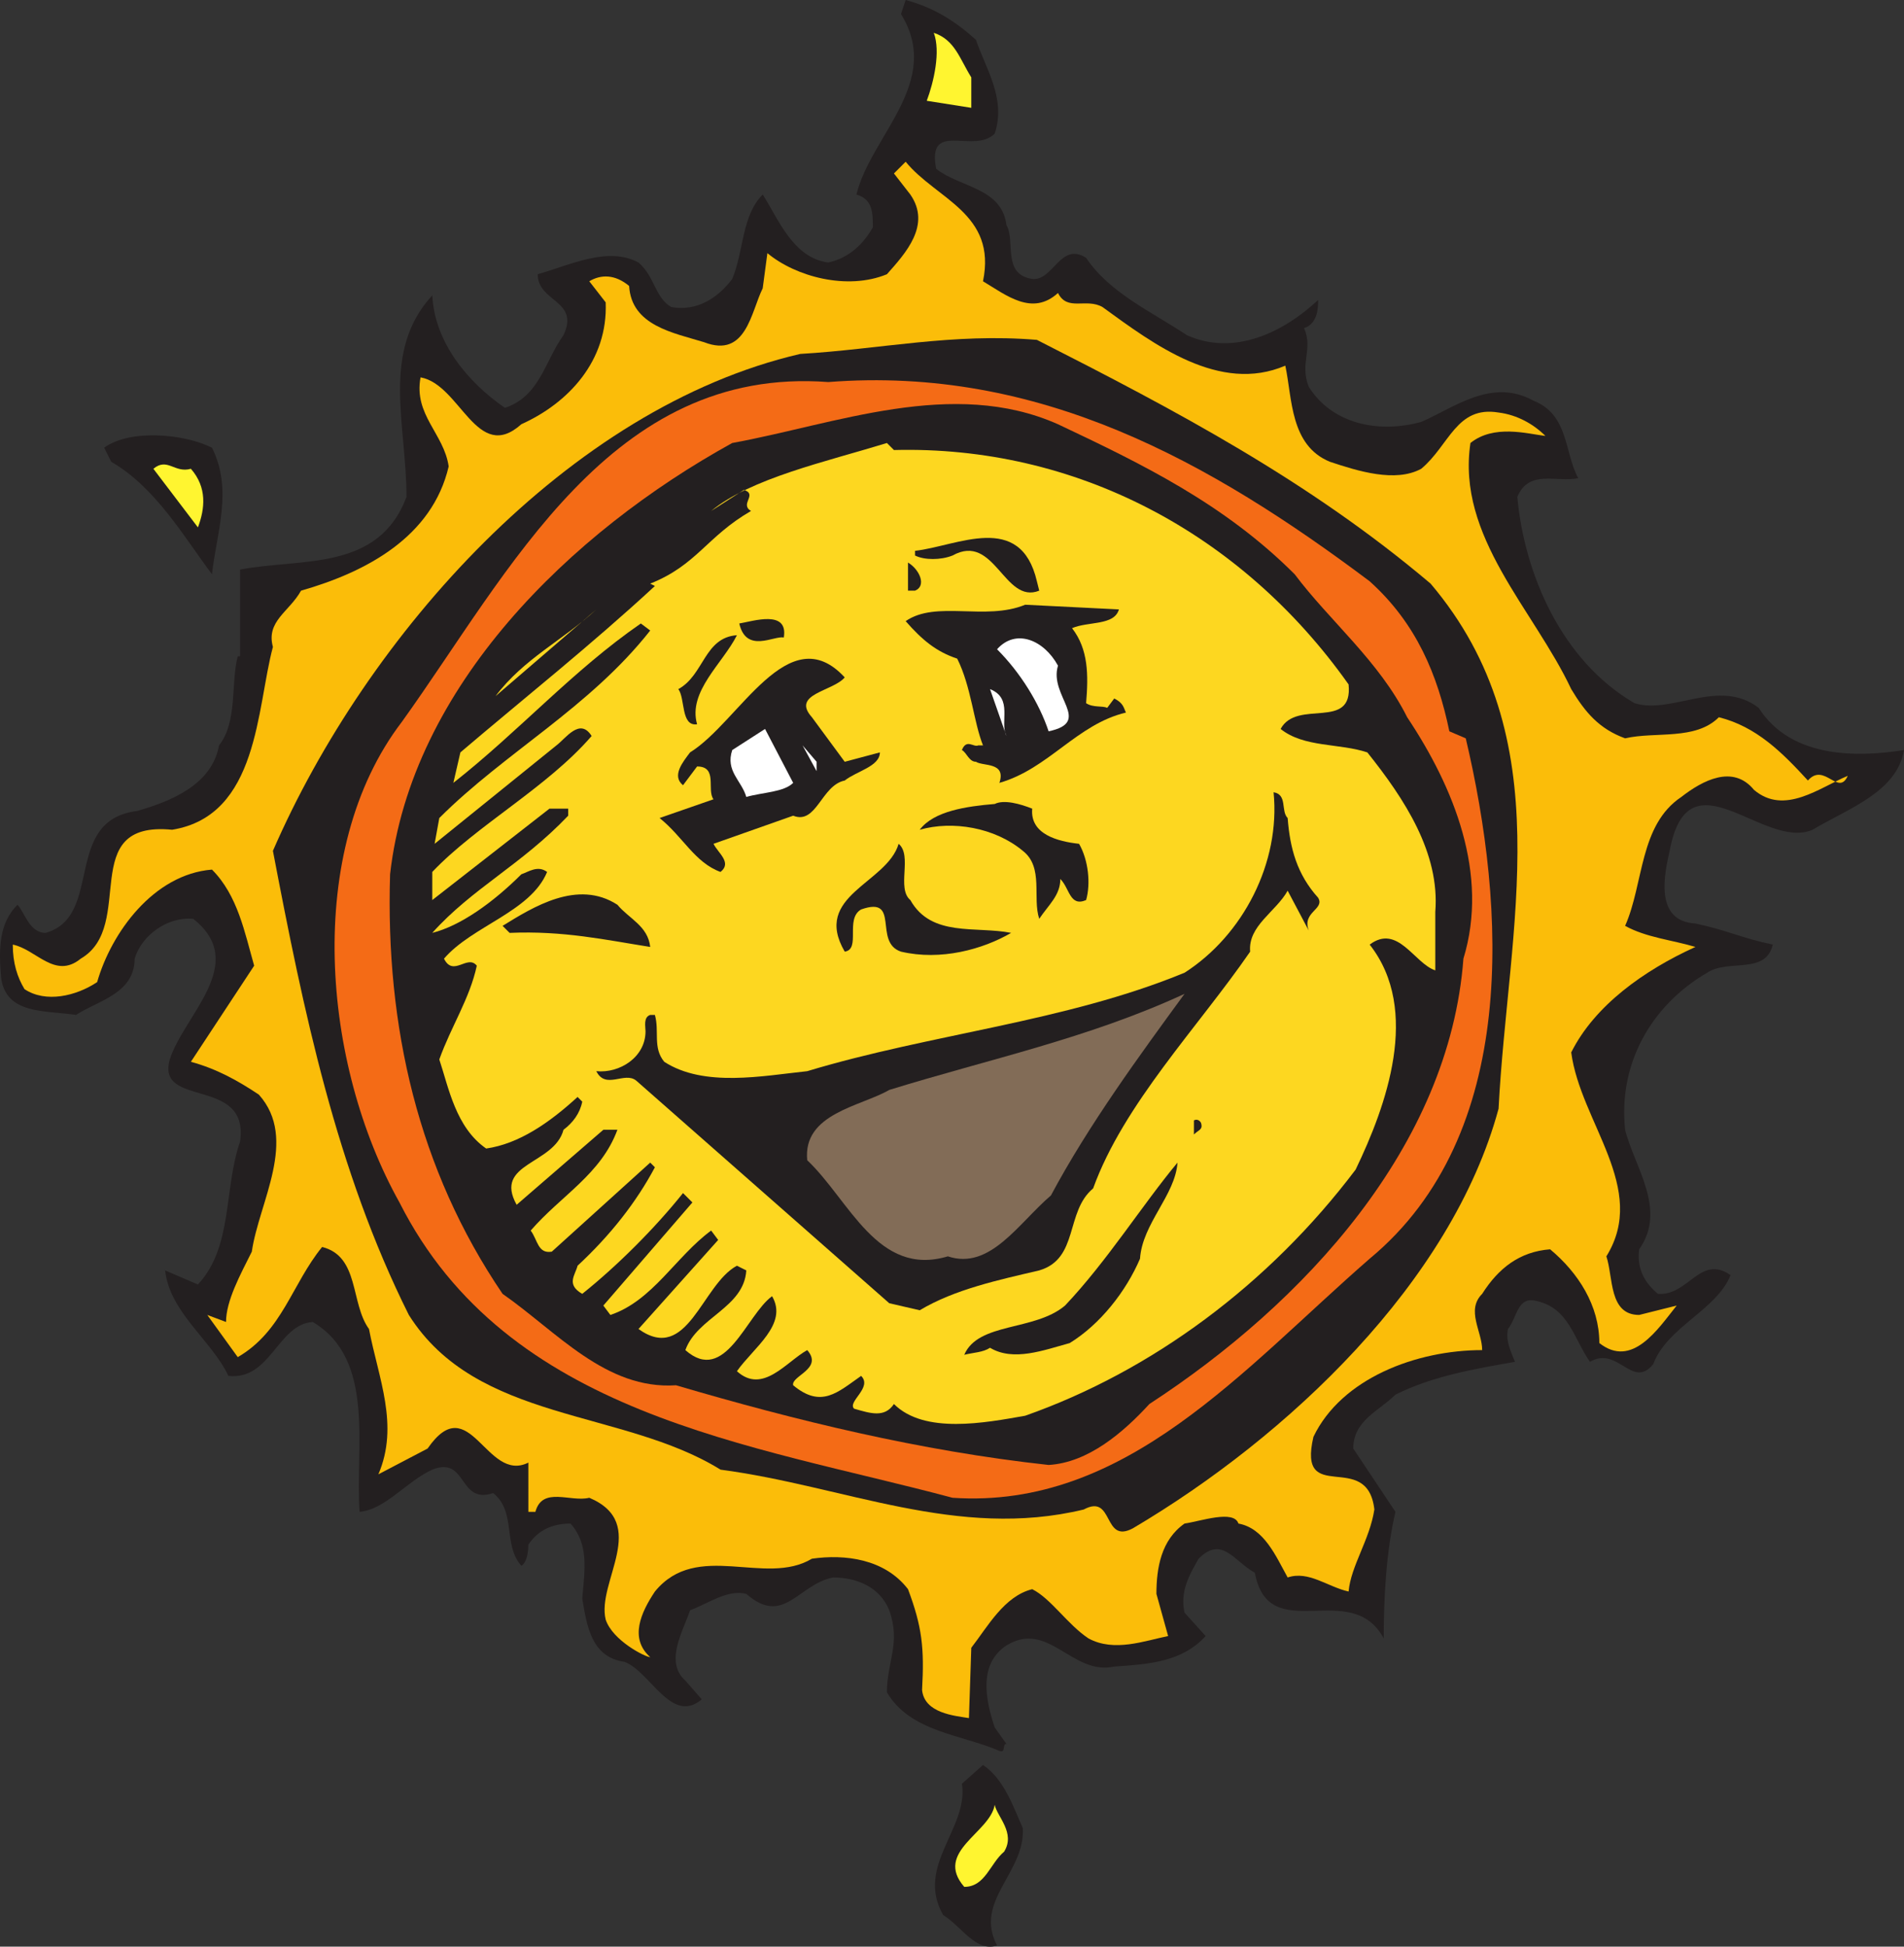
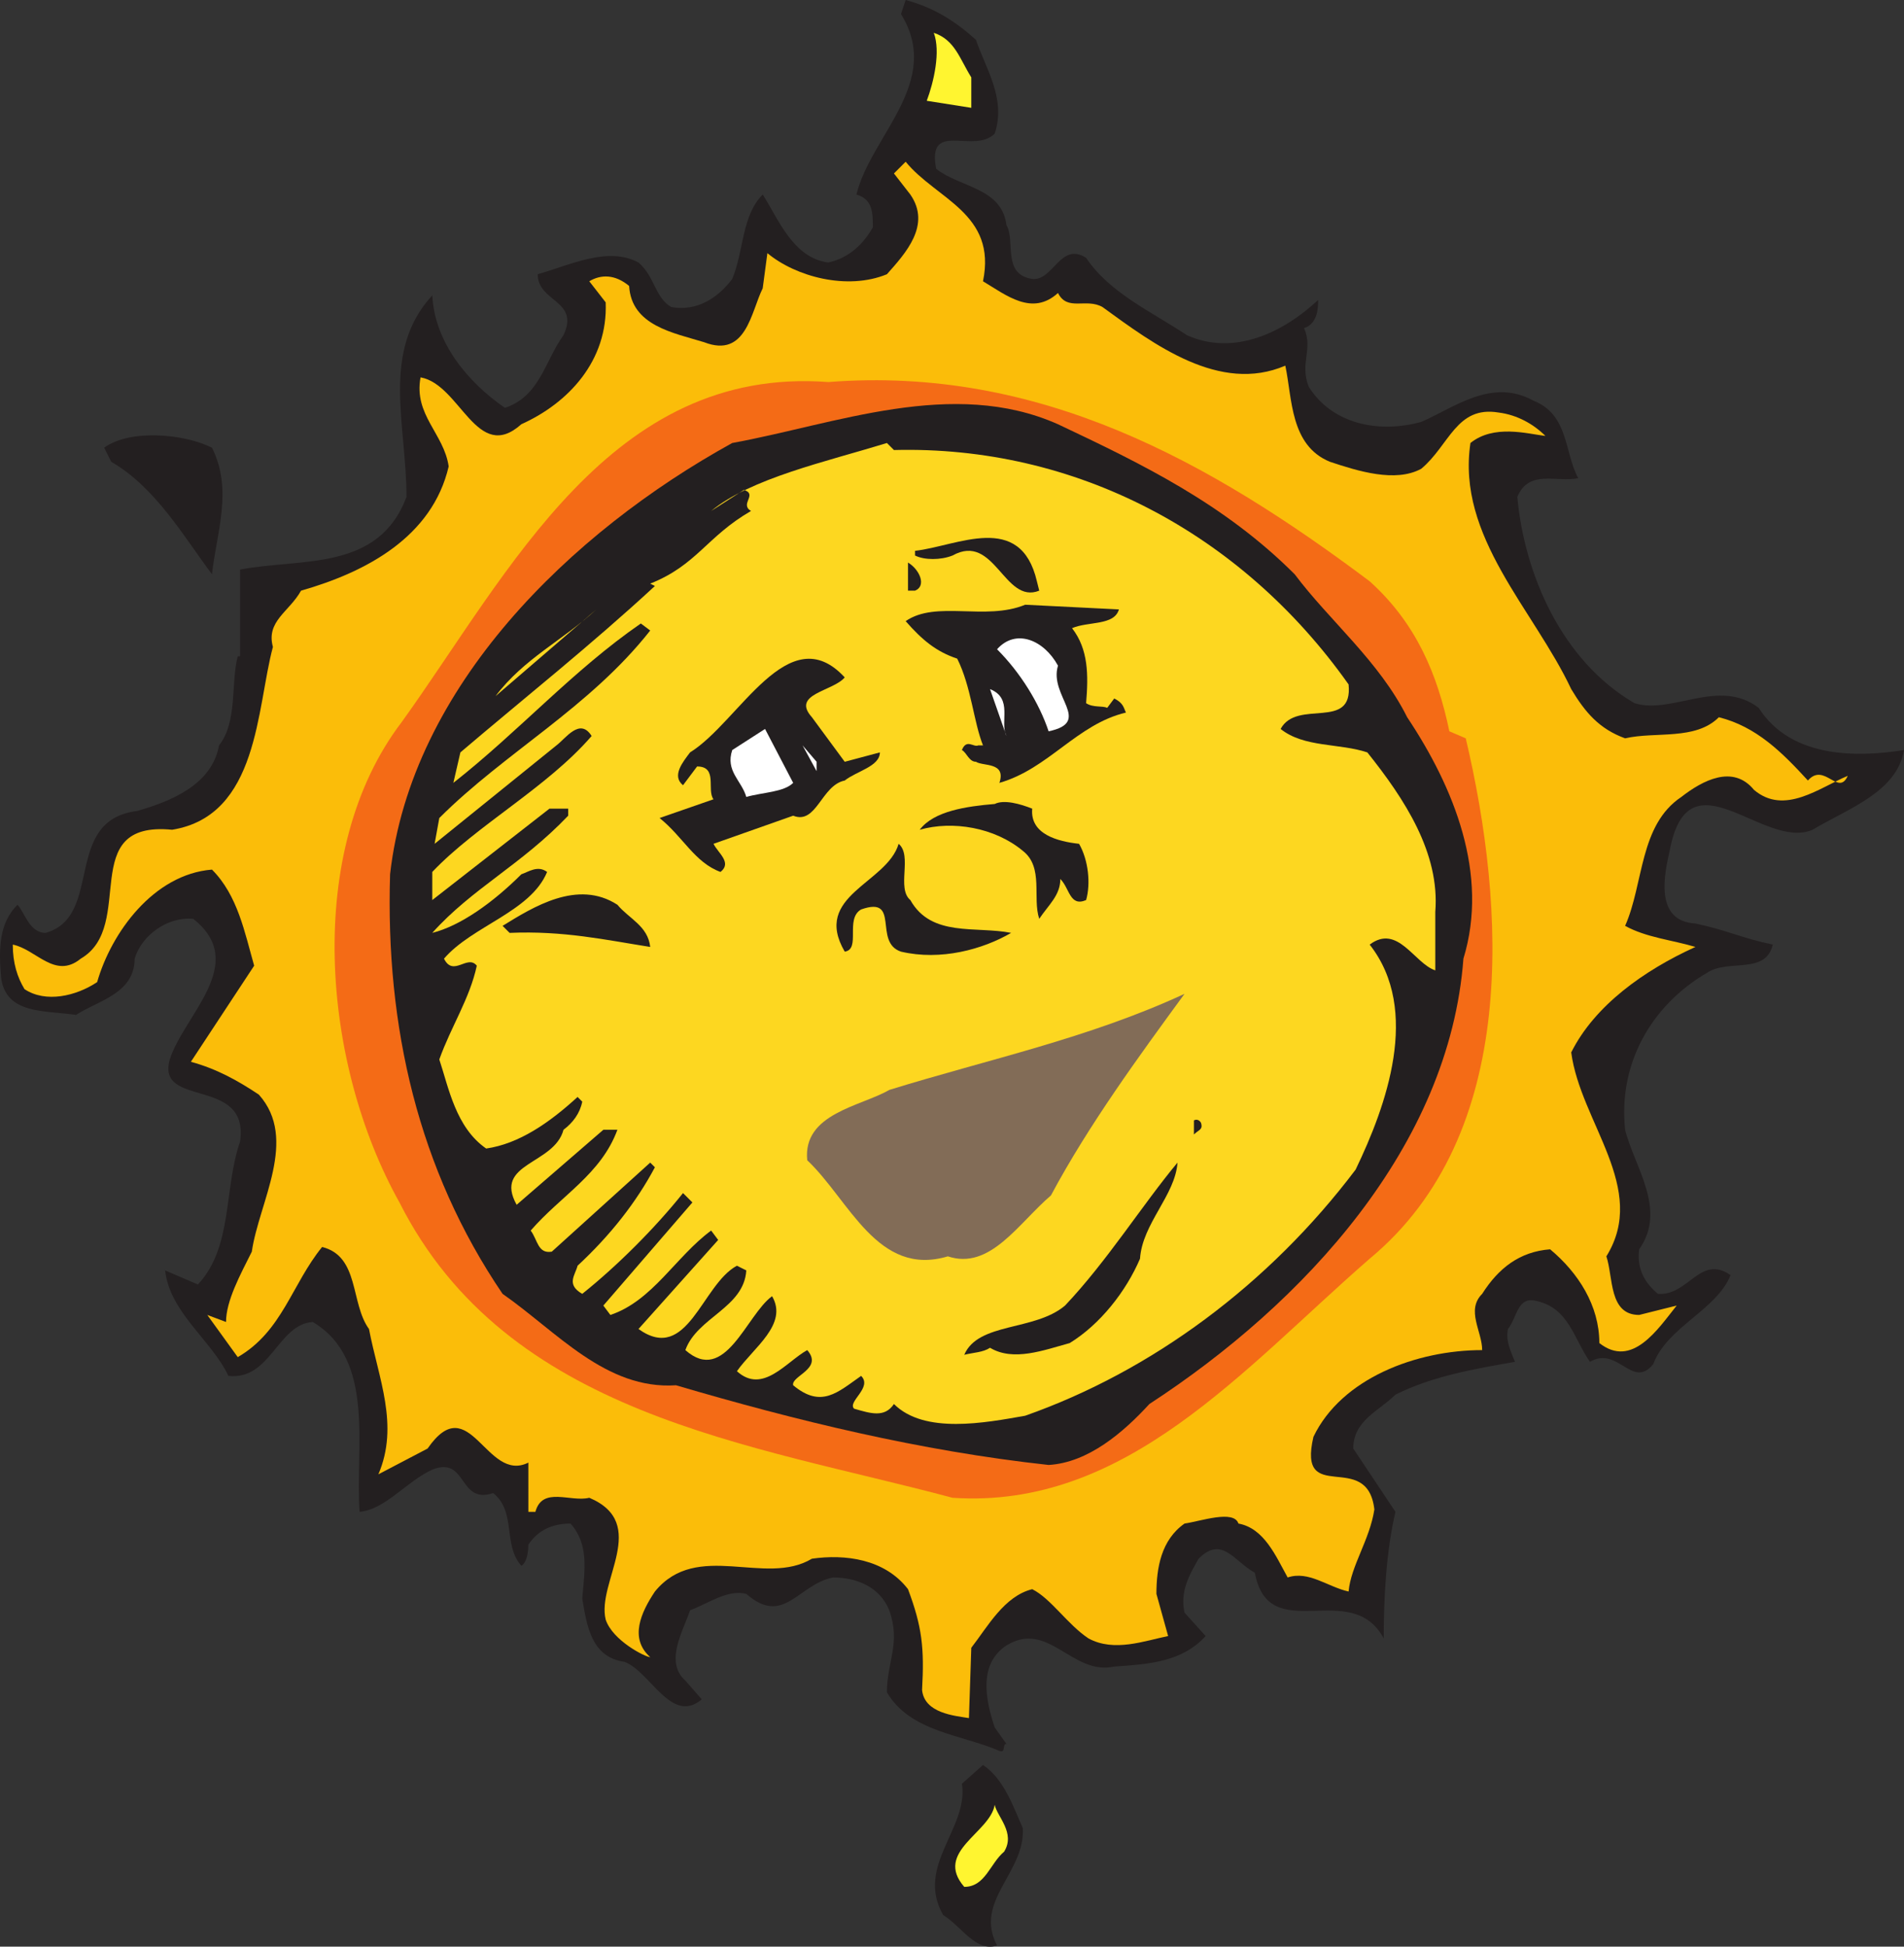
<svg xmlns="http://www.w3.org/2000/svg" width="609.341" height="622.883">
  <rect width="100%" height="100%" fill="#333333" stroke="none" />
  <path fill="#231f20" fill-rule="evenodd" d="M312.34 12.75c3 9 9.75 18.75 6 30-6.75 6.75-21.75-4.5-18.75 11.25 7.5 6 21 6 22.5 18 3 5.25-1.5 15.75 8.25 17.25 6.75.75 9-12 17.25-6.75 7.5 11.25 21 17.25 32.25 24.75 15 6.75 30.75-.75 42-11.25 0 2.25 0 7.5-4.5 9 3 6.75-1.5 11.25 1.5 18.75 7.5 12 22.5 15 36 11.25 10.5-4.5 22.5-14.25 36-6.75 11.25 4.5 9.75 16.5 14.25 24.75-6.75 1.5-15.75-3-19.5 6 2.25 24.75 14.25 52.5 37.5 66 12 3.75 27-8.25 39.75 1.5 10.5 16.5 32.25 15.75 46.5 13.5-2.25 13.5-18 18.75-29.25 25.5-15.75 6.75-39.75-25.5-45.75 6.75-1.5 6.75-5.25 22.5 8.25 23.25 10.5 2.25 14.25 4.5 24.75 6.75-2.25 9.75-14.25 4.5-21 9-18 10.5-28.5 29.25-26.25 50.25 3 12 13.5 25.5 4.5 38.25-.75 6 1.5 10.5 6 14.25 9.75.75 13.5-12.75 23.25-6-4.5 11.25-20.25 16.5-24.75 28.5-6.75 8.25-11.25-6-20.25-.75-5.25-7.5-6.75-17.25-17.25-19.5-6-1.5-6 5.25-9 9-.75 3.75.75 6.75 2.25 10.5-12.75 2.25-26.25 4.5-38.25 10.5-5.25 5.25-13.5 8.25-13.5 17.25l13.5 20.25c-3 12.75-3.75 27.75-3.75 40.5-10.5-19.5-36.75 3-41.25-21-6.75-3.75-10.5-12-18-4.5-3 5.25-6 10.5-4.5 17.25l6.75 7.5c-7.5 8.25-18 9-29.25 9.75-13.5 3-21-15-34.5-6.75-9 6-6.75 17.25-3.75 26.25l3.75 5.25c-1.5 0 0 3-2.25 2.25-12-5.25-28.5-6-36-18.75 0-9.75 4.5-15.75.75-26.25-3-7.5-10.5-10.5-18-10.5-11.25 2.25-15.75 15.75-27.75 5.25-6-1.5-12 3-18 5.25-2.25 6.75-8.25 16.5-1.5 22.5l5.25 6c-9.75 8.25-16.5-9-24.75-12-10.5-1.5-12-11.25-13.5-20.25.75-9 2.25-17.25-3.75-24-6 0-10.5 2.25-13.5 6.75 0 3-.75 6-2.25 6.75-6-6.75-1.5-17.25-9-23.25-11.25 3.75-8.25-12-19.5-7.5-8.25 3.75-15 12.75-23.25 13.5-1.5-20.25 5.25-48.75-15-60.75-11.25.75-13.5 18.75-27 17.25C67.84 429 54.34 420 52.84 406.5l10.5 4.5c11.25-12 8.25-30.75 13.5-45.75 3-21-27-10.5-22.5-26.25 4.5-14.25 25.5-30.75 7.5-45-8.25-.75-16.5 5.25-18.75 12.75 0 11.25-12 13.5-18.75 18-9.75-1.5-22.5 0-24-12-.75-9-.75-17.25 5.25-23.25 2.25 2.25 3.75 9 9 9 18.75-5.25 5.25-36 29.25-39 10.5-3 24-8.25 26.25-21 6-7.5 3.75-20.25 6-28.5h.75v-27.75c19.5-3.75 44.25.75 53.25-23.25 0-23.25-8.25-46.5 8.25-64.5.75 15 11.25 27.75 23.25 36 11.25-3.75 12.75-15 18.75-23.25 5.25-11.25-8.25-10.5-8.25-19.5 10.5-3 22.5-9 32.25-3.75 5.25 4.5 5.25 11.25 10.5 14.25 8.25 1.5 15-3 19.5-9 3.75-9 3-20.25 9.75-27 5.25 8.25 9.75 20.25 21 21.75 6.75-1.5 11.25-6 14.25-11.25 0-4.5 0-9-5.25-10.5 4.5-18.75 27.75-36 14.25-57.75l1.5-4.5c8.25 2.25 15 6 22.5 12.75" />
  <path fill="#fff530" fill-rule="evenodd" d="M310.84 24.75v9.75l-14.25-2.25c2.25-6 4.5-15.75 2.25-21.75 6.75 2.25 8.25 8.25 12 14.25" />
  <path fill="#fbbd09" fill-rule="evenodd" d="M314.59 90c7.5 4.5 15.75 11.25 24 3.75 3 6 9 1.5 14.25 4.5 16.5 12 37.5 27.75 58.5 18.75 2.25 10.5 1.5 25.5 14.25 30.75 9 3 21 6.75 29.25 2.25 9-7.5 11.25-20.25 24.75-18 6 .75 11.25 3.75 15 7.5-6-.75-16.5-3.75-24 2.25-4.5 30 20.25 53.25 32.25 78.75 4.5 7.5 9 12.75 17.25 15.75 9.75-2.25 22.5.75 30-6.75 12 3 20.25 11.25 28.5 20.25 5.25-6 9.75 5.25 12.75-1.5-9 3.75-20.25 12.75-30 4.5-6.75-8.25-16.5-3-23.25 2.25-13.5 9-12 27.75-18 41.25 6.75 3.75 15 4.5 22.5 6.75-16.5 7.5-32.25 18.75-39.75 33.75 3 22.5 24.75 43.5 11.25 65.25 2.25 6.75.75 18.75 10.5 18.75l12-3c-6 7.5-14.25 20.25-24.75 12 0-12-6.75-22.5-15.75-30-9.75.75-16.5 6-21.75 14.25-5.25 5.25 0 12 0 18-21 0-45 9-54 27.75-5.25 22.5 17.25 3.75 19.5 23.25-1.5 9.75-7.5 18-8.25 26.25-6.75-1.5-12.75-6.75-19.5-4.5-3.75-6.75-7.5-15.75-15.75-17.25-1.5-4.5-12-.75-17.25 0-7.5 5.25-9 14.25-9 22.5l3.75 13.5c-7.5 1.5-17.25 5.25-25.5.75-6.75-4.5-12-12.75-18-15.75-9 2.25-14.25 12-19.5 18.75l-.75 22.5c-4.5-.75-14.25-1.5-15-9 .75-13.5 0-20.25-4.5-32.25-7.5-9.75-20.25-11.25-30.75-9.75-15 9-36.75-6-50.25 10.5-4.5 6.75-8.25 15-1.5 21-1.5 0-12-5.25-14.25-12-3-12 14.25-30.75-5.25-39-6 1.5-15-3.75-17.25 4.5h-2.25V468c-13.5 6.75-18.75-24-32.25-4.5l-15.75 8.25c6.75-15.75 0-30.75-3-46.5-6-8.25-3-23.25-15-26.25-9.75 12-12.75 27-27 35.25l-9.75-13.5 6 2.25c0-6.75 4.5-15 8.25-22.5 2.25-15.75 15-36 2.25-50.25-6.75-4.5-13.5-8.25-21.75-10.5L81.34 309c-3-10.5-5.25-22.5-13.5-30.75-18.75 1.5-32.25 20.25-36.75 36-6.75 4.5-16.5 6.75-23.25 2.25-2.25-3.75-3.75-8.25-3.75-14.25 7.5 1.5 13.5 11.25 21.75 4.5 18-10.5-1.5-44.25 29.25-41.25 27.75-4.5 27-39 32.25-58.5-2.25-8.25 5.25-11.25 9-18 21-6 42-17.25 47.25-39.75-1.5-10.5-11.25-16.5-9-28.5 12.75 2.25 18 27.75 32.25 15 15-6.75 27.75-20.25 27-39L188.59 90c3.75-2.25 8.25-2.25 12.75 1.5.75 12.75 14.25 15 24 18 13.5 5.25 15-9.75 18.75-17.25l1.5-11.25c9 7.5 25.5 12 38.25 6.75 6-6.75 14.25-15.75 7.5-25.5l-5.25-6.75 3.75-3.75c9.75 12 29.25 16.5 24.75 38.25" />
-   <path fill="#231f20" fill-rule="evenodd" d="M331.84 108.75c44.25 22.5 87 45 126 78 42 49.5 24.75 109.5 21.75 168-15 55.5-67.5 105-117 134.25-9.75 5.25-6-11.25-15.75-6-40.5 9.75-76.5-7.5-116.25-12.75-31.5-19.5-78-15-99.75-49.5-23.25-46.5-33.75-97.5-43.5-148.5 30-69 94.5-141.75 168.75-159 25.5-1.5 48.75-6.75 75.75-4.5" />
  <path fill="#f46b16" fill-rule="evenodd" d="M438.34 186c15 13.5 21.75 30 25.5 48l5.25 2.25c12.75 54 17.25 126.75-30.75 166.5-40.5 35.25-78 80.25-133.5 76.5-64.5-17.25-142.5-26.25-177-94.5-24.75-44.25-30.75-112.5.75-153.75 34.5-48 66.75-114 136.5-108.75 67.5-5.25 122.25 25.5 173.25 63.75" />
  <path fill="#231f20" fill-rule="evenodd" d="M414.34 183.75c11.25 15 27 27.75 36 45.75 15 22.5 26.25 50.25 18 77.25-4.5 60-51 110.25-100.5 142.5-8.25 9-19.5 18.75-32.25 19.5-41.25-4.5-81-14.25-119.25-25.5-22.5 1.5-38.25-17.25-55.5-29.25-27-39.75-37.5-85.5-36-134.25 6.75-60 57.75-109.5 109.5-138 33-6 70.5-21 104.25-6 27 12.75 53.25 25.5 75.75 48m-346.5-40.5c6.75 13.5 1.5 27 0 40.5-9-12-18-27.75-32.25-36l-2.25-4.5c8.25-6 25.5-4.5 34.5 0" />
  <path fill="#fdd720" fill-rule="evenodd" d="M286.09 144c57.75-1.5 111 26.25 145.5 75 1.5 15-16.5 4.5-21.75 14.25 7.5 6 18.75 4.5 27.75 7.5 12 15 23.25 32.25 21.75 51v18.75c-6.75-2.25-12-15-21-8.25 16.5 21 5.25 51.75-4.5 72-27.75 36.75-65.25 64.5-105.75 78.75-12.75 2.25-32.25 6-42-3.75-3 4.5-7.5 3-12.75 1.5-2.25-2.25 6-6.75 2.25-10.5-7.5 5.25-12.75 10.5-21.75 3-.75-3 9.75-5.25 4.5-11.25-6.75 3.75-14.25 14.25-22.5 6.75 5.25-7.5 16.5-15 11.25-24-8.25 6-15 28.5-27.75 17.25 3.75-10.5 18.75-13.5 19.5-25.5l-3-1.5c-11.25 6-15.75 31.5-31.5 20.25l25.5-28.5-2.25-3c-11.25 8.25-18.75 22.5-32.25 27l-2.25-3 28.5-33-3-3c-9 11.25-21 23.25-32.25 32.25-5.25-3-2.25-6-1.5-9 10.5-9.75 18.75-20.25 24.75-31.5l-1.5-1.5-31.5 28.5c-4.5.75-4.5-3.75-6.75-6.75 9.75-11.25 22.5-18 27.75-32.25h-4.5l-27.75 24c-7.5-13.5 12-12.75 15-24 3-2.25 5.25-5.25 6-9l-1.5-1.5c-9 8.25-18.75 15-29.25 16.5-9.75-6.75-12-19.5-15-28.5 3.75-10.5 9.75-19.5 12-30-3-3.75-7.5 3.75-10.5-2.25 9-10.5 27.75-15 33-27.75-3-2.25-6 0-8.25.75-9 9-19.5 16.5-28.5 18.75 12.75-14.25 28.5-21.75 43.5-37.5v-2.25h-6L138.34 288v-9c14.25-15 36.75-27 51-43.5-3.75-6-8.25.75-11.25 3l-39 31.5 1.5-8.25c21-21 48-35.25 67.5-60l-3-2.25c-21.75 15-39 34.5-60 51l2.25-9.75c20.25-17.25 42-34.5 62.25-53.25l-1.5-.75c15-6 18-15 32.25-23.25-3.75-2.25 2.25-5.25-2.25-6.75l-10.5 6.75c12.75-10.5 36.75-15.75 56.25-21.75l2.25 2.25" />
-   <path fill="#fff530" fill-rule="evenodd" d="M61.09 150c5.25 6 4.5 12.75 2.25 18.75L49.09 150c4.5-3.75 6.75 1.5 12 0" />
  <path fill="#231f20" fill-rule="evenodd" d="M332.59 189c-11.25 4.5-14.25-18.75-27.75-11.25-3.75 1.5-9 1.5-12 0v-1.5c13.5-1.5 33.75-12.75 39 9.75l.75 3" />
  <path fill="#fdd720" fill-rule="evenodd" d="M205.09 173.25 175.84 201l29.25-27.75" />
  <path fill="#231f20" fill-rule="evenodd" d="M292.84 189h-2.25v-9c3.75 2.25 6 7.5 2.25 9" />
-   <path fill="#fdd720" fill-rule="evenodd" d="m201.34 186-8.25 6.75 8.25-6.75" />
  <path fill="#231f20" fill-rule="evenodd" d="M358.09 195c-1.5 5.25-9.75 3.75-15 6 5.25 6.75 5.25 15 4.5 24 2.25 1.5 5.25.75 6.75 1.5l2.25-3c3 1.5 3 3 3.75 4.5-15.75 3.75-24.75 18-40.5 22.5 2.25-6.75-5.25-5.25-7.5-6.75-2.25 0-3-3-4.5-3.75 1.5-3.75 3.75-.75 5.25-1.5h1.5c-3-7.5-3.75-18.75-8.25-27.75-6.75-2.25-11.25-6-16.5-12 9.75-6.75 25.5 0 38.25-5.25l30 1.5" />
  <path fill="#fdd720" fill-rule="evenodd" d="M158.59 222.75c9-12 21.75-18 32.25-27.75l-32.25 27.75" />
-   <path fill="#231f20" fill-rule="evenodd" d="M250.84 204c-3-.75-12 5.25-14.25-4.5 4.5-.75 15.75-4.5 14.25 4.5m-15-.75c-4.5 9-15.75 18-12.75 28.5-5.25.75-3.75-8.25-6-11.25 8.25-4.5 8.25-16.5 18.75-17.25" />
  <path fill="#fff" fill-rule="evenodd" d="M338.59 213c-3 9.75 11.25 18-3 21-3-9-9-18.75-16.5-26.25 6-6.75 15-3 19.5 5.25" />
  <path fill="#231f20" fill-rule="evenodd" d="M270.34 216.75c-3.75 4.5-17.25 5.25-10.5 12.75l10.5 14.25 11.25-3c0 4.5-7.5 6-11.25 9-7.5 1.5-9 14.25-16.5 11.25l-25.5 9c1.5 3 6 6 2.25 9-8.25-3-12-11.25-19.5-17.25l17.25-6c-2.25-3 1.5-10.5-5.25-10.5l-4.5 6c-3.75-3 0-7.5 2.25-10.5 15.75-9.75 31.5-43.5 49.5-24" />
  <path fill="#fff" fill-rule="evenodd" d="m322.09 235.5-5.25-15c7.5 3 3 10.5 5.25 15m-68.25 15c-3 3-9.75 3-15 4.5-1.5-5.25-6.75-8.25-4.5-15l10.5-6.75 9 17.25m7.5-3.75-4.5-8.25 4.5 5.25zm0 0" />
-   <path fill="#231f20" fill-rule="evenodd" d="M412.09 261.75c.75 9.75 3 18 9.75 25.5 2.25 3.75-5.25 4.5-3 10.5L412.09 285c-3.75 6.75-12.75 11.25-12 19.5-16.5 24-40.5 48.75-50.25 75.75-9 7.5-4.5 22.5-17.25 26.25-12.75 3-27 6-38.25 12.75l-9.75-2.25-81-71.25c-3.75-3-9.75 3-12.75-3 7.5.75 15.75-4.5 15.75-12.75 0-1.5-.75-4.5 1.5-5.25h1.5c1.5 5.25-.75 10.5 3 15 12.75 8.25 31.5 4.5 45.75 3 39.75-12 82.5-15.75 120.75-31.5 18.75-12 30.75-35.25 28.5-57.75 4.5.75 2.25 6 4.5 8.25" />
  <path fill="#231f20" fill-rule="evenodd" d="M345.34 270c3 5.25 3.75 12.75 2.25 18-5.25 2.25-5.25-3.75-8.25-6.75 0 5.25-3.75 8.25-6.75 12.75-2.25-6.75 1.5-16.5-5.25-21.75-9-7.5-22.5-9.75-33-6.75 4.5-6 15-7.5 24-8.25 3-1.5 8.25 0 12 1.5-.75 8.25 8.25 10.5 15 11.25m-54 18c6.75 12 21 8.25 32.25 10.5-9 5.25-22.5 9-35.25 6-9-3 0-18-12.75-13.5-5.25 3 0 12.75-5.25 13.5-10.5-18 13.5-21.75 17.25-34.5 4.5 3.75-.75 14.25 3.75 18m-83.25 15c-14.25-2.25-27.75-5.25-45-4.5l-2.25-2.25c9.75-6 24-15 36.75-6.75 3.75 4.5 9.75 6.75 10.5 13.5" />
  <path fill="#826c57" fill-rule="evenodd" d="M336.34 382.5c-10.5 9-19.5 24-33 19.5-22.5 6.75-31.5-18-45-30.75-1.5-15 17.25-17.25 26.25-22.5 31.5-9.75 63.75-16.5 94.5-30.75-14.25 19.5-30.75 42-42.75 64.5" />
  <path fill="#231f20" fill-rule="evenodd" d="M384.34 359.25c.75 2.25-.75 2.25-2.25 3.75v-4.5c1.5-.75 2.25.75 2.25.75m-7.5 12.75c-.75 10.5-11.25 19.5-12 30.75-4.5 10.5-12.75 21-22.5 27-8.25 2.25-18 6-25.5 1.5-2.25 1.5-5.25 1.5-8.25 2.25 4.5-10.5 22.5-7.5 32.25-15.75 13.5-14.25 24.75-32.25 36-45.75m-49.5 213c.75 14.25-15.75 23.25-8.25 37.5-6.75 2.25-11.25-6-17.25-9.75-9-15.75 8.25-27.75 6-42l6.75-6c6.75 4.5 9.75 13.5 12.75 20.25" />
  <path fill="#fff530" fill-rule="evenodd" d="M321.34 592.5c-4.5 3.75-6 11.25-12.75 11.25-9.75-11.25 8.25-17.25 9.75-26.25.75 3.75 6.75 9 3 15" />
</svg>